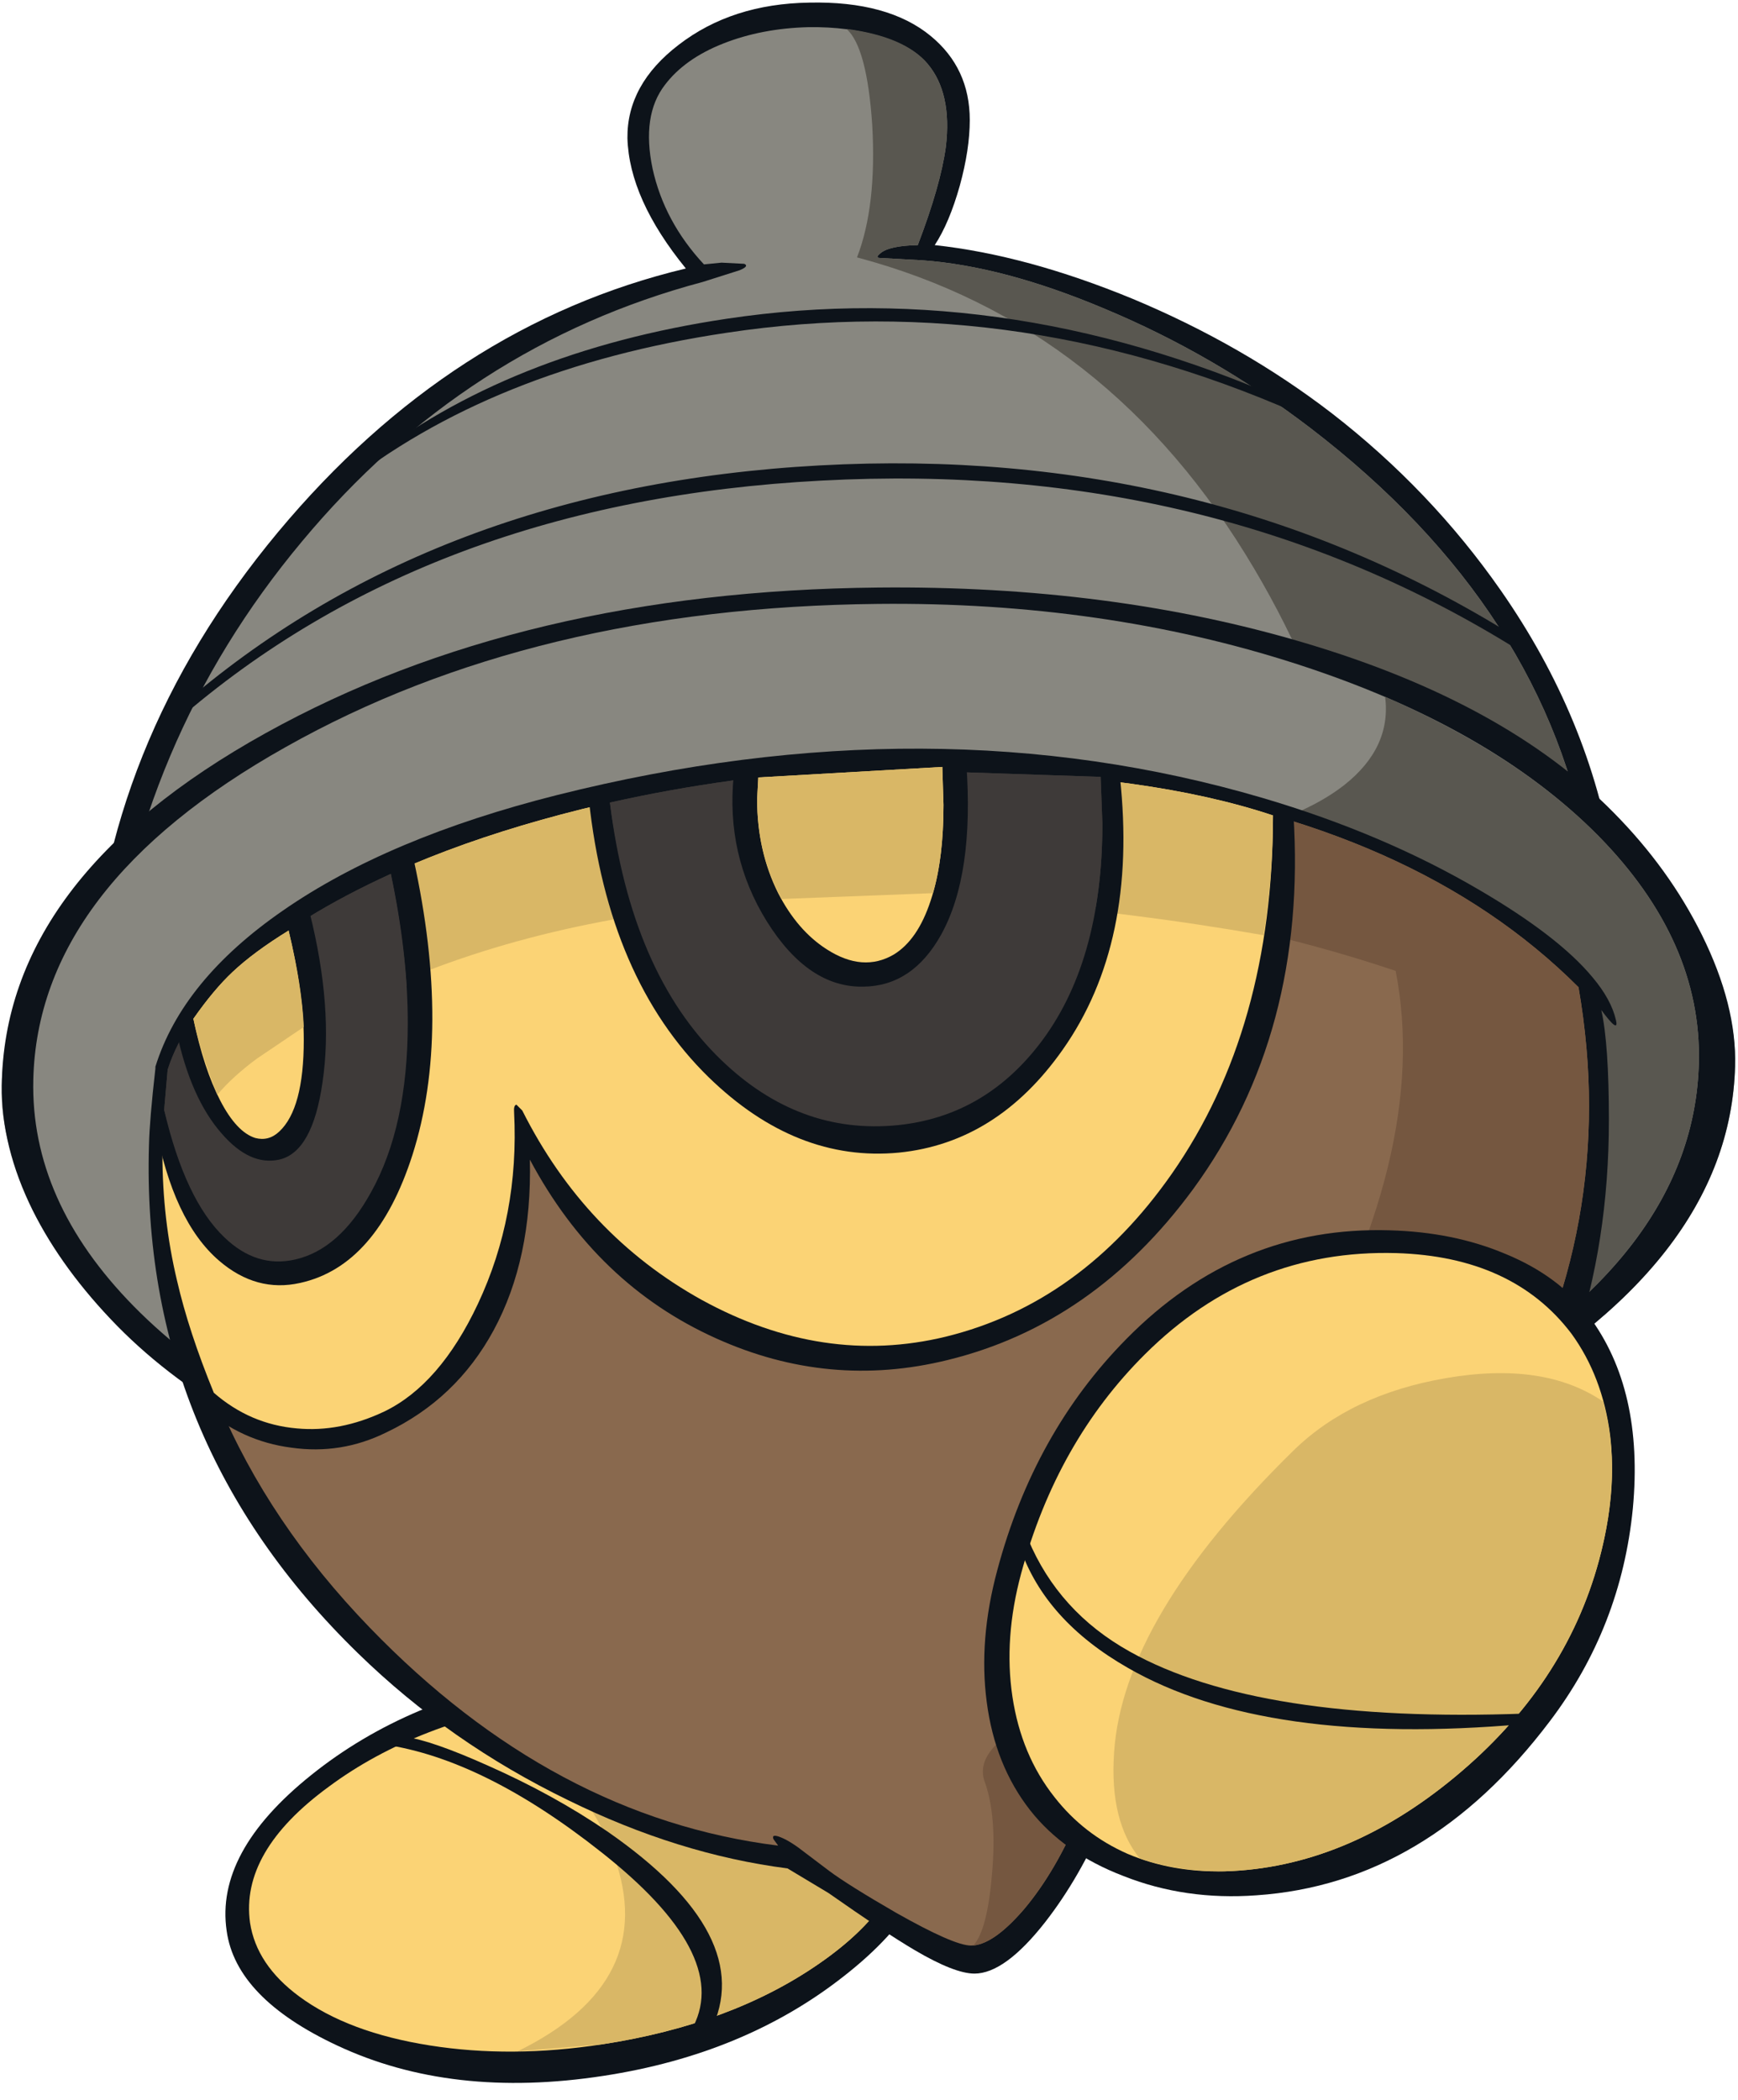
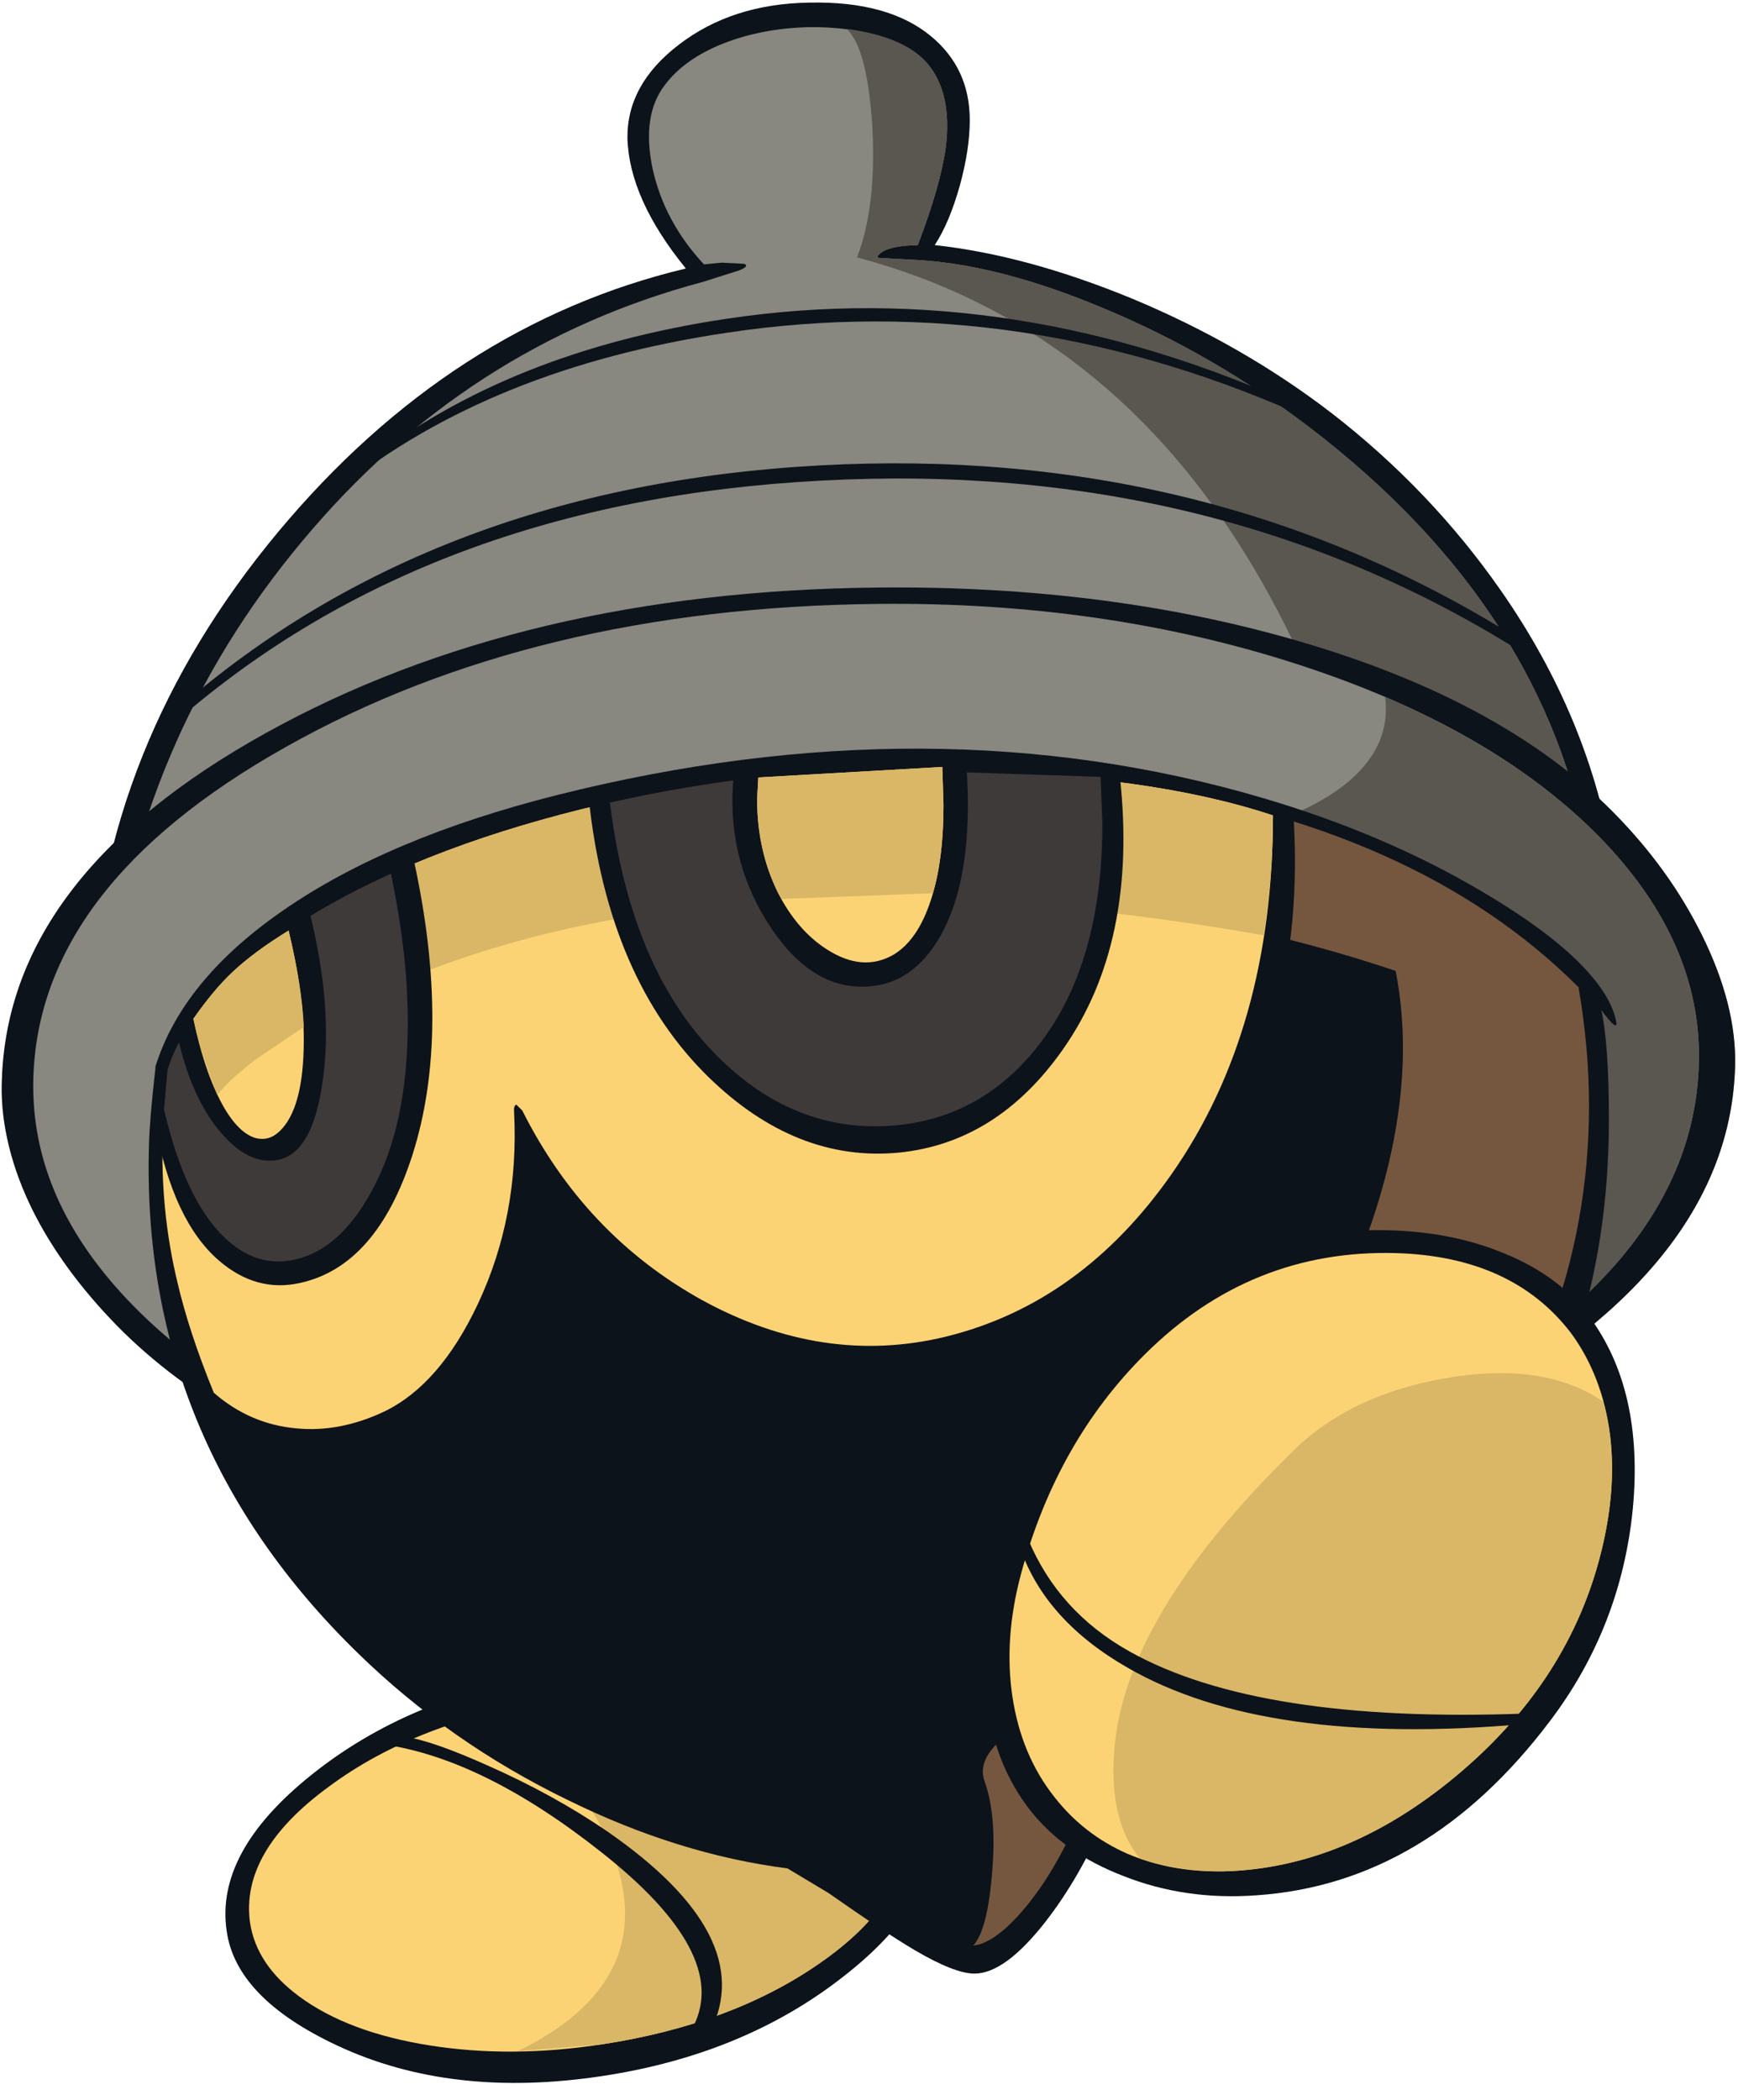
<svg xmlns="http://www.w3.org/2000/svg" version="1.1" width="149px" height="180px" viewBox="-0.15 -0.15 148.75 179.55">
  <g>
    <path fill="#0d131a" d="M82.85 10.05 Q82.85 12.55 82.0 15.65 81.1 18.85 79.85 20.75 87.7 21.6 96.8 25.35 106.25 29.3 113.85 35.15 122.3 41.7 128.3 50.3 135.9 61.2 137.9 73.5 L137.7 74.25 137.4 74.95 Q137.4 82.1 128.4 88.25 119.95 94.0 104.45 98.15 88.9 102.3 70.55 103.7 51.95 105.15 37.1 103.4 22.25 101.6 14.6 97.0 7.55 92.75 7.55 86.6 L7.6 85.35 Q8.5 63.5 23.65 45.3 38.45 27.55 58.55 22.75 53.7 16.8 53.55 11.6 53.5 7.0 57.95 3.6 62.5 0.1 69.1 0.0 75.85 -0.15 79.5 2.85 82.85 5.6 82.85 10.05" />
    <path fill="#888780" d="M112.0 36.4 Q132.3 51.95 135.85 73.3 137.05 80.6 127.6 87.05 118.95 92.95 102.95 97.05 87.95 100.9 70.45 102.3 52.9 103.65 38.45 102.05 23.0 100.4 15.35 95.75 8.35 91.6 9.05 85.5 11.45 63.15 25.7 46.1 39.7 29.3 60.0 23.9 L63.15 22.9 Q64.0 22.55 63.55 22.35 L61.6 22.25 60.1 22.4 Q56.7 18.75 55.7 14.2 54.75 9.65 56.75 7.05 58.45 4.8 61.75 3.5 65.05 2.2 69.05 2.1 72.45 2.05 75.25 2.9 78.0 3.75 79.25 5.25 81.35 7.75 80.8 12.35 80.35 15.65 78.4 20.75 75.95 20.8 75.2 21.45 74.7 21.85 75.2 21.85 L78.8 22.05 Q85.75 22.55 94.4 26.2 103.75 30.1 112.0 36.4" />
    <path fill="#595750" d="M94.4 26.2 Q103.75 30.1 112.0 36.4 132.3 51.95 135.85 73.3 137.05 80.6 127.6 87.05 123.85 89.6 118.7 91.8 118.35 67.25 107.2 48.45 94.85 27.55 73.2 21.8 74.9 17.4 74.5 10.45 74.05 3.8 72.3 2.25 77.3 2.9 79.25 5.25 81.35 7.75 80.8 12.35 80.35 15.65 78.4 20.75 75.95 20.8 75.2 21.45 74.7 21.85 75.2 21.85 L78.8 22.05 Q85.75 22.55 94.4 26.2" />
    <path fill="#888780" d="M137.7 70.3 Q148.6 81.4 148.35 91.0 147.9 108.0 125.45 120.3 103.2 132.5 72.95 132.8 53.4 133.05 36.55 127.55 19.7 122.15 10.25 112.55 5.25 107.5 2.8 103.0 -0.15 97.7 0.0 92.65 0.45 75.55 22.7 62.95 44.9 50.35 75.0 50.05 94.6 49.85 111.4 55.3 128.25 60.75 137.7 70.3" />
    <path fill="#888780" d="M145.25 90.7 Q144.85 107.25 123.65 119.15 102.45 131.1 72.95 131.4 53.65 131.6 37.1 126.25 20.55 120.95 11.3 111.55 2.45 102.55 2.7 92.15 3.1 75.6 24.3 63.7 45.5 51.75 75.0 51.45 94.3 51.25 110.85 56.6 127.4 61.95 136.65 71.3 145.5 80.3 145.25 90.7" />
    <path fill="#0d131a" d="M111.55 34.8 L112.45 35.85 Q87.55 24.4 62.05 28.25 41.9 31.25 28.95 41.6 L31.1 39.45 Q43.3 29.85 62.05 27.05 86.7 23.35 111.55 34.8" />
    <path fill="#0d131a" d="M129.35 54.15 L129.8 55.4 Q103.7 39.1 70.15 40.9 36.6 42.65 15.0 61.45 L15.15 60.35 Q36.9 41.4 70.0 39.6 103.05 37.8 129.35 54.15" />
    <path fill="#0d131a" d="M137.95 69.3 Q142.7 74.1 145.5 79.75 148.5 85.8 148.35 91.0 147.9 108.0 125.45 120.3 103.2 132.5 72.95 132.8 53.1 133.05 36.35 127.95 19.2 122.7 9.9 113.25 5.2 108.45 2.65 103.35 -0.05 97.9 0.0 92.65 0.25 74.9 22.6 62.5 44.5 50.35 75.0 50.05 94.95 49.85 111.55 54.8 128.7 59.9 137.95 69.3" />
    <path fill="#888780" d="M145.25 90.7 Q144.85 107.25 123.65 119.15 102.45 131.1 72.95 131.4 53.65 131.6 37.1 126.25 20.55 120.95 11.3 111.55 2.45 102.55 2.7 92.15 3.1 75.6 24.3 63.7 45.5 51.75 75.0 51.45 94.3 51.25 110.85 56.6 127.4 61.95 136.65 71.3 145.5 80.3 145.25 90.7" />
    <path fill="#595750" d="M85.75 80.85 L99.65 72.25 Q110.1 70.7 114.9 66.95 118.95 63.75 118.4 59.4 129.8 64.35 136.65 71.3 145.5 80.3 145.25 90.7 144.85 107.25 123.65 119.15 102.45 131.1 72.95 131.4 53.45 131.55 36.95 126.2 41.6 113.2 49.95 103.55 58.95 93.2 71.4 87.65 79.7 84.15 85.75 80.85" />
    <path fill="#0d131a" d="M46.9 143.05 Q54.75 141.85 62.3 143.4 69.4 144.8 73.95 148.2 78.1 151.25 78.7 155.45 L79.6 155.5 Q80.6 162.2 72.1 168.85 63.6 175.55 51.5 177.4 38.5 179.4 28.7 174.8 20.05 170.75 19.25 165.0 18.25 158.25 26.5 151.65 34.85 144.95 46.9 143.05" />
    <path fill="#fbd375" d="M61.95 145.15 Q68.95 146.25 73.15 149.35 76.8 152.05 77.3 155.65 L77.4 156.8 Q77.4 162.65 69.95 167.8 62.45 173.0 51.4 174.7 43.6 175.9 36.65 174.8 29.65 173.7 25.45 170.6 21.8 167.9 21.25 164.3 20.4 158.2 28.0 152.65 35.55 147.05 47.15 145.25 54.95 144.05 61.95 145.15" />
    <path fill="#d9b766" d="M41.9 146.35 L47.15 145.25 Q54.95 144.05 61.95 145.15 68.95 146.25 73.15 149.35 76.8 152.05 77.3 155.65 L77.4 156.8 Q77.4 162.65 69.95 167.8 62.45 173.0 51.4 174.7 L44.15 175.3 Q56.3 169.35 52.4 158.6 51.0 154.65 47.6 150.95 44.65 147.7 41.9 146.35" />
    <path fill="#0d131a" d="M41.6 150.85 Q47.25 153.35 51.85 156.5 64.75 165.45 60.65 173.6 L59.2 173.15 Q62.35 166.95 51.3 158.25 41.25 150.3 32.75 149.05 L34.55 148.4 Q36.8 148.7 41.6 150.85" />
    <path fill="#0d131a" d="M126.5 75.95 Q133.25 79.9 136.15 83.4 137.75 85.3 138.15 87.05 138.45 88.3 136.9 86.2 137.55 89.1 137.55 95.6 137.55 106.05 134.55 114.95 131.3 124.4 124.45 132.85 117.35 141.55 106.95 148.35 102.15 151.5 94.45 155.3 92.3 160.4 89.3 164.25 85.85 168.65 83.25 168.65 81.55 168.65 78.15 166.65 75.6 165.15 70.75 161.75 L67.25 159.65 Q57.9 158.45 48.45 153.8 38.35 148.9 30.5 141.25 11.85 123.1 12.6 97.75 12.65 95.6 13.15 91.2 L13.15 91.05 Q15.45 83.65 24.05 77.7 33.05 71.45 47.55 67.8 79.65 59.75 107.9 68.05 118.25 71.1 126.5 75.95" />
-     <path fill="#89694e" d="M135.85 94.4 Q135.85 114.2 122.05 131.25 114.95 140.0 104.75 147.2 98.9 151.3 92.7 154.45 L92.45 154.55 92.35 154.8 Q90.25 159.9 87.45 163.2 84.8 166.25 82.95 166.25 81.5 166.25 76.55 163.45 72.4 161.05 70.8 159.85 L68.75 158.3 Q67.55 157.35 66.7 157.0 65.85 156.65 66.05 157.15 L66.45 157.7 Q47.2 155.3 31.5 139.05 14.2 121.15 14.2 97.75 14.2 94.45 14.55 91.45 16.7 84.7 26.15 78.75 35.65 72.8 49.85 69.3 73.0 63.65 95.5 66.75 121.0 70.3 134.95 84.25 135.85 89.45 135.85 94.4" />
    <path fill="#755740" d="M134.95 84.25 Q135.85 89.45 135.85 94.4 135.85 114.2 122.05 131.25 114.95 140.0 104.75 147.2 98.9 151.3 92.7 154.45 L92.45 154.55 92.35 154.8 Q90.3 159.75 87.6 163.0 85.05 166.05 83.15 166.25 84.35 164.95 84.75 160.15 85.2 155.15 84.1 152.15 83.65 150.8 84.75 149.45 85.3 148.75 87.75 146.65 101.0 135.3 110.5 118.9 122.35 98.45 119.3 82.85 92.0 73.7 61.0 77.25 27.95 81.0 14.5 97.3 14.45 92.45 14.55 91.45 16.7 84.7 26.15 78.75 35.65 72.8 49.85 69.3 73.0 63.65 95.5 66.75 121.0 70.3 134.95 84.25" />
    <path fill="#fbd375" d="M108.75 70.6 Q108.75 88.75 99.95 101.1 92.2 112.0 80.55 114.9 69.8 117.55 60.15 112.15 50.5 106.75 44.55 94.8 L43.85 94.95 Q44.35 105.4 40.75 112.65 37.7 118.75 32.65 121.2 29.0 122.95 25.2 122.35 21.35 121.75 18.15 118.95 16.0 113.7 15.0 109.35 13.75 104.1 13.75 98.5 13.75 95.2 14.2 91.3 16.3 84.5 25.85 78.5 35.4 72.55 49.7 69.0 64.45 65.35 80.15 65.45 95.75 65.5 108.75 69.25 L108.75 70.6" />
    <path fill="#0d131a" d="M109.2 68.6 L109.4 68.85 110.55 69.45 Q111.75 88.15 101.95 101.55 93.45 113.1 80.95 116.15 70.8 118.65 61.15 114.3 50.9 109.7 45.2 99.0 45.4 107.5 42.1 113.6 38.9 119.5 32.9 122.35 29.05 124.25 24.8 123.65 20.5 123.1 17.15 120.15 15.9 115.9 14.8 110.15 12.65 98.7 13.5 91.15 15.7 84.05 25.25 78.0 34.8 71.95 49.5 68.3 64.45 64.6 80.3 64.7 96.1 64.8 109.2 68.6" />
    <path fill="#fbd375" d="M108.8 69.55 Q108.8 87.8 100.15 100.2 92.4 111.3 80.8 114.15 70.3 116.7 59.9 111.0 49.9 105.45 44.55 94.8 L44.05 94.3 Q43.8 94.35 43.85 94.95 44.3 103.8 40.75 111.35 37.5 118.25 32.75 120.55 28.95 122.35 25.25 122.0 21.25 121.65 18.15 118.95 16.0 113.7 15.0 109.35 13.75 104.1 13.75 98.5 13.75 95.2 14.2 91.3 16.3 84.5 25.85 78.5 35.4 72.55 49.7 69.0 64.05 65.45 81.55 65.75 98.3 66.05 108.8 69.55" />
    <path fill="#d9b766" d="M81.55 65.75 Q98.3 66.05 108.8 69.55 108.8 74.7 108.0 79.8 61.25 71.65 32.8 84.35 23.95 88.3 17.95 93.9 14.95 96.65 13.75 98.5 13.75 95.2 14.2 91.3 16.3 84.5 25.85 78.5 35.4 72.55 49.7 69.0 64.05 65.45 81.55 65.75" />
    <path fill="#0d131a" d="M94.45 65.6 L94.7 65.65 95.7 66.25 Q97.25 80.45 90.8 89.6 85.2 97.55 76.8 98.4 68.0 99.25 60.5 91.95 51.9 83.55 50.25 68.2 L51.6 67.8 Q62.1 65.45 73.1 64.85 L94.45 65.6" />
    <path fill="#3e3a39" d="M88.75 89.2 Q84.0 95.3 76.7 96.05 68.25 96.9 61.6 90.5 53.85 83.05 52.05 68.45 62.3 66.15 73.15 65.55 L94.05 66.25 94.2 70.25 Q94.2 82.2 88.75 89.2" />
-     <path fill="#3e3a39" d="M94.05 66.25 L94.2 70.25 Q94.2 74.25 93.6 77.55 83.95 75.55 71.15 76.35 61.3 77.0 54.45 78.7 52.75 73.85 52.05 68.45 62.3 66.15 73.15 65.55 L94.05 66.25" />
    <path fill="#0d131a" d="M81.15 64.7 L82.55 65.05 Q83.25 74.6 80.4 79.75 77.95 84.15 73.75 84.2 69.05 84.3 65.5 78.65 61.95 72.95 62.65 66.1 L64.35 65.6 80.85 64.7 81.15 64.7" />
    <path fill="#fbd375" d="M80.5 65.4 L80.6 68.65 Q80.6 73.55 79.5 76.85 78.4 80.2 76.35 81.45 73.7 83.0 70.6 81.0 68.1 79.4 66.45 76.2 64.65 72.6 64.65 68.15 L64.75 66.3 80.5 65.4" />
    <path fill="#d9b766" d="M79.7 76.2 L66.75 76.7 Q64.65 72.9 64.65 68.15 L64.75 66.3 80.5 65.4 80.6 68.65 Q80.6 73.15 79.7 76.2" />
    <path fill="#0d131a" d="M33.4 73.7 L33.8 73.55 35.25 73.3 Q38.5 88.1 35.15 98.6 32.1 108.1 25.55 109.55 21.8 110.4 18.6 107.65 14.65 104.25 13.15 96.05 L13.5 91.15 Q15.0 86.35 20.15 81.85 25.25 77.35 33.4 73.7" />
    <path fill="#3e3a39" d="M14.2 91.3 Q15.65 86.75 20.55 82.4 25.5 78.1 33.3 74.55 34.75 81.35 34.75 87.3 34.75 96.15 31.6 101.8 28.9 106.7 25.1 107.55 21.8 108.3 19.05 105.65 15.7 102.45 13.9 94.75 L14.2 91.3" />
    <path fill="#3e3a39" d="M34.65 84.15 Q28.4 86.35 23.2 89.75 17.2 93.6 14.75 97.75 L13.9 94.75 14.2 91.3 Q15.65 86.75 20.55 82.4 25.5 78.1 33.3 74.55 34.35 79.75 34.65 84.15" />
    <path fill="#0d131a" d="M24.7 78.7 L26.35 77.85 Q28.4 86.05 27.45 92.4 26.6 98.35 23.75 99.0 21.25 99.55 18.85 96.8 16.15 93.75 14.95 88.0 L15.75 86.7 Q17.5 84.1 19.4 82.45 21.25 80.75 24.7 78.7" />
    <path fill="#fbd375" d="M24.55 79.4 Q25.85 84.85 25.85 88.75 25.85 94.65 23.75 96.6 22.85 97.45 21.7 97.15 20.1 96.65 18.7 93.95 17.3 91.25 16.4 86.95 18.15 84.45 19.75 82.95 21.55 81.25 24.55 79.4" />
    <path fill="#d9b766" d="M25.85 87.65 L21.85 90.35 Q19.75 91.9 18.45 93.45 17.0 89.8 16.4 86.95 18.15 84.45 19.75 82.95 21.55 81.25 24.55 79.4 25.7 84.15 25.85 87.65" />
    <path fill="#0d131a" d="M128.65 107.05 Q133.3 108.95 135.85 112.4 140.55 118.7 139.6 128.85 138.6 139.0 132.5 147.05 122.0 160.95 107.4 161.95 101.3 162.4 96.0 160.3 90.9 158.35 88.0 154.65 85.0 150.8 84.3 145.4 83.6 140.1 85.2 134.15 88.35 122.35 96.25 114.35 105.8 104.65 118.8 105.05 124.25 105.2 128.65 107.05" />
    <path fill="#fbd375" d="M136.7 133.3 Q133.8 144.0 124.4 151.8 115.0 159.6 104.65 159.9 100.1 160.0 96.35 158.4 92.6 156.75 90.1 153.55 87.25 149.95 86.5 144.95 85.75 139.95 87.25 134.4 90.3 123.15 97.85 115.65 106.9 106.65 119.35 107.0 129.35 107.3 134.35 113.9 137.0 117.55 137.65 122.55 138.25 127.55 136.7 133.3" />
    <path fill="#d9b766" d="M123.6 117.7 Q132.0 116.25 137.05 119.7 138.75 125.75 136.7 133.3 133.8 144.0 124.4 151.8 115.0 159.6 104.65 159.9 100.85 159.95 97.4 158.8 94.8 155.6 95.2 149.75 95.95 138.2 110.55 123.9 115.45 119.1 123.6 117.7" />
    <path fill="#0d131a" d="M130.4 146.4 L130.25 147.3 Q108.15 149.25 96.4 142.5 89.3 138.45 87.15 132.2 L87.85 131.5 Q90.45 137.7 96.55 141.1 107.55 147.25 130.4 146.4" />
  </g>
</svg>